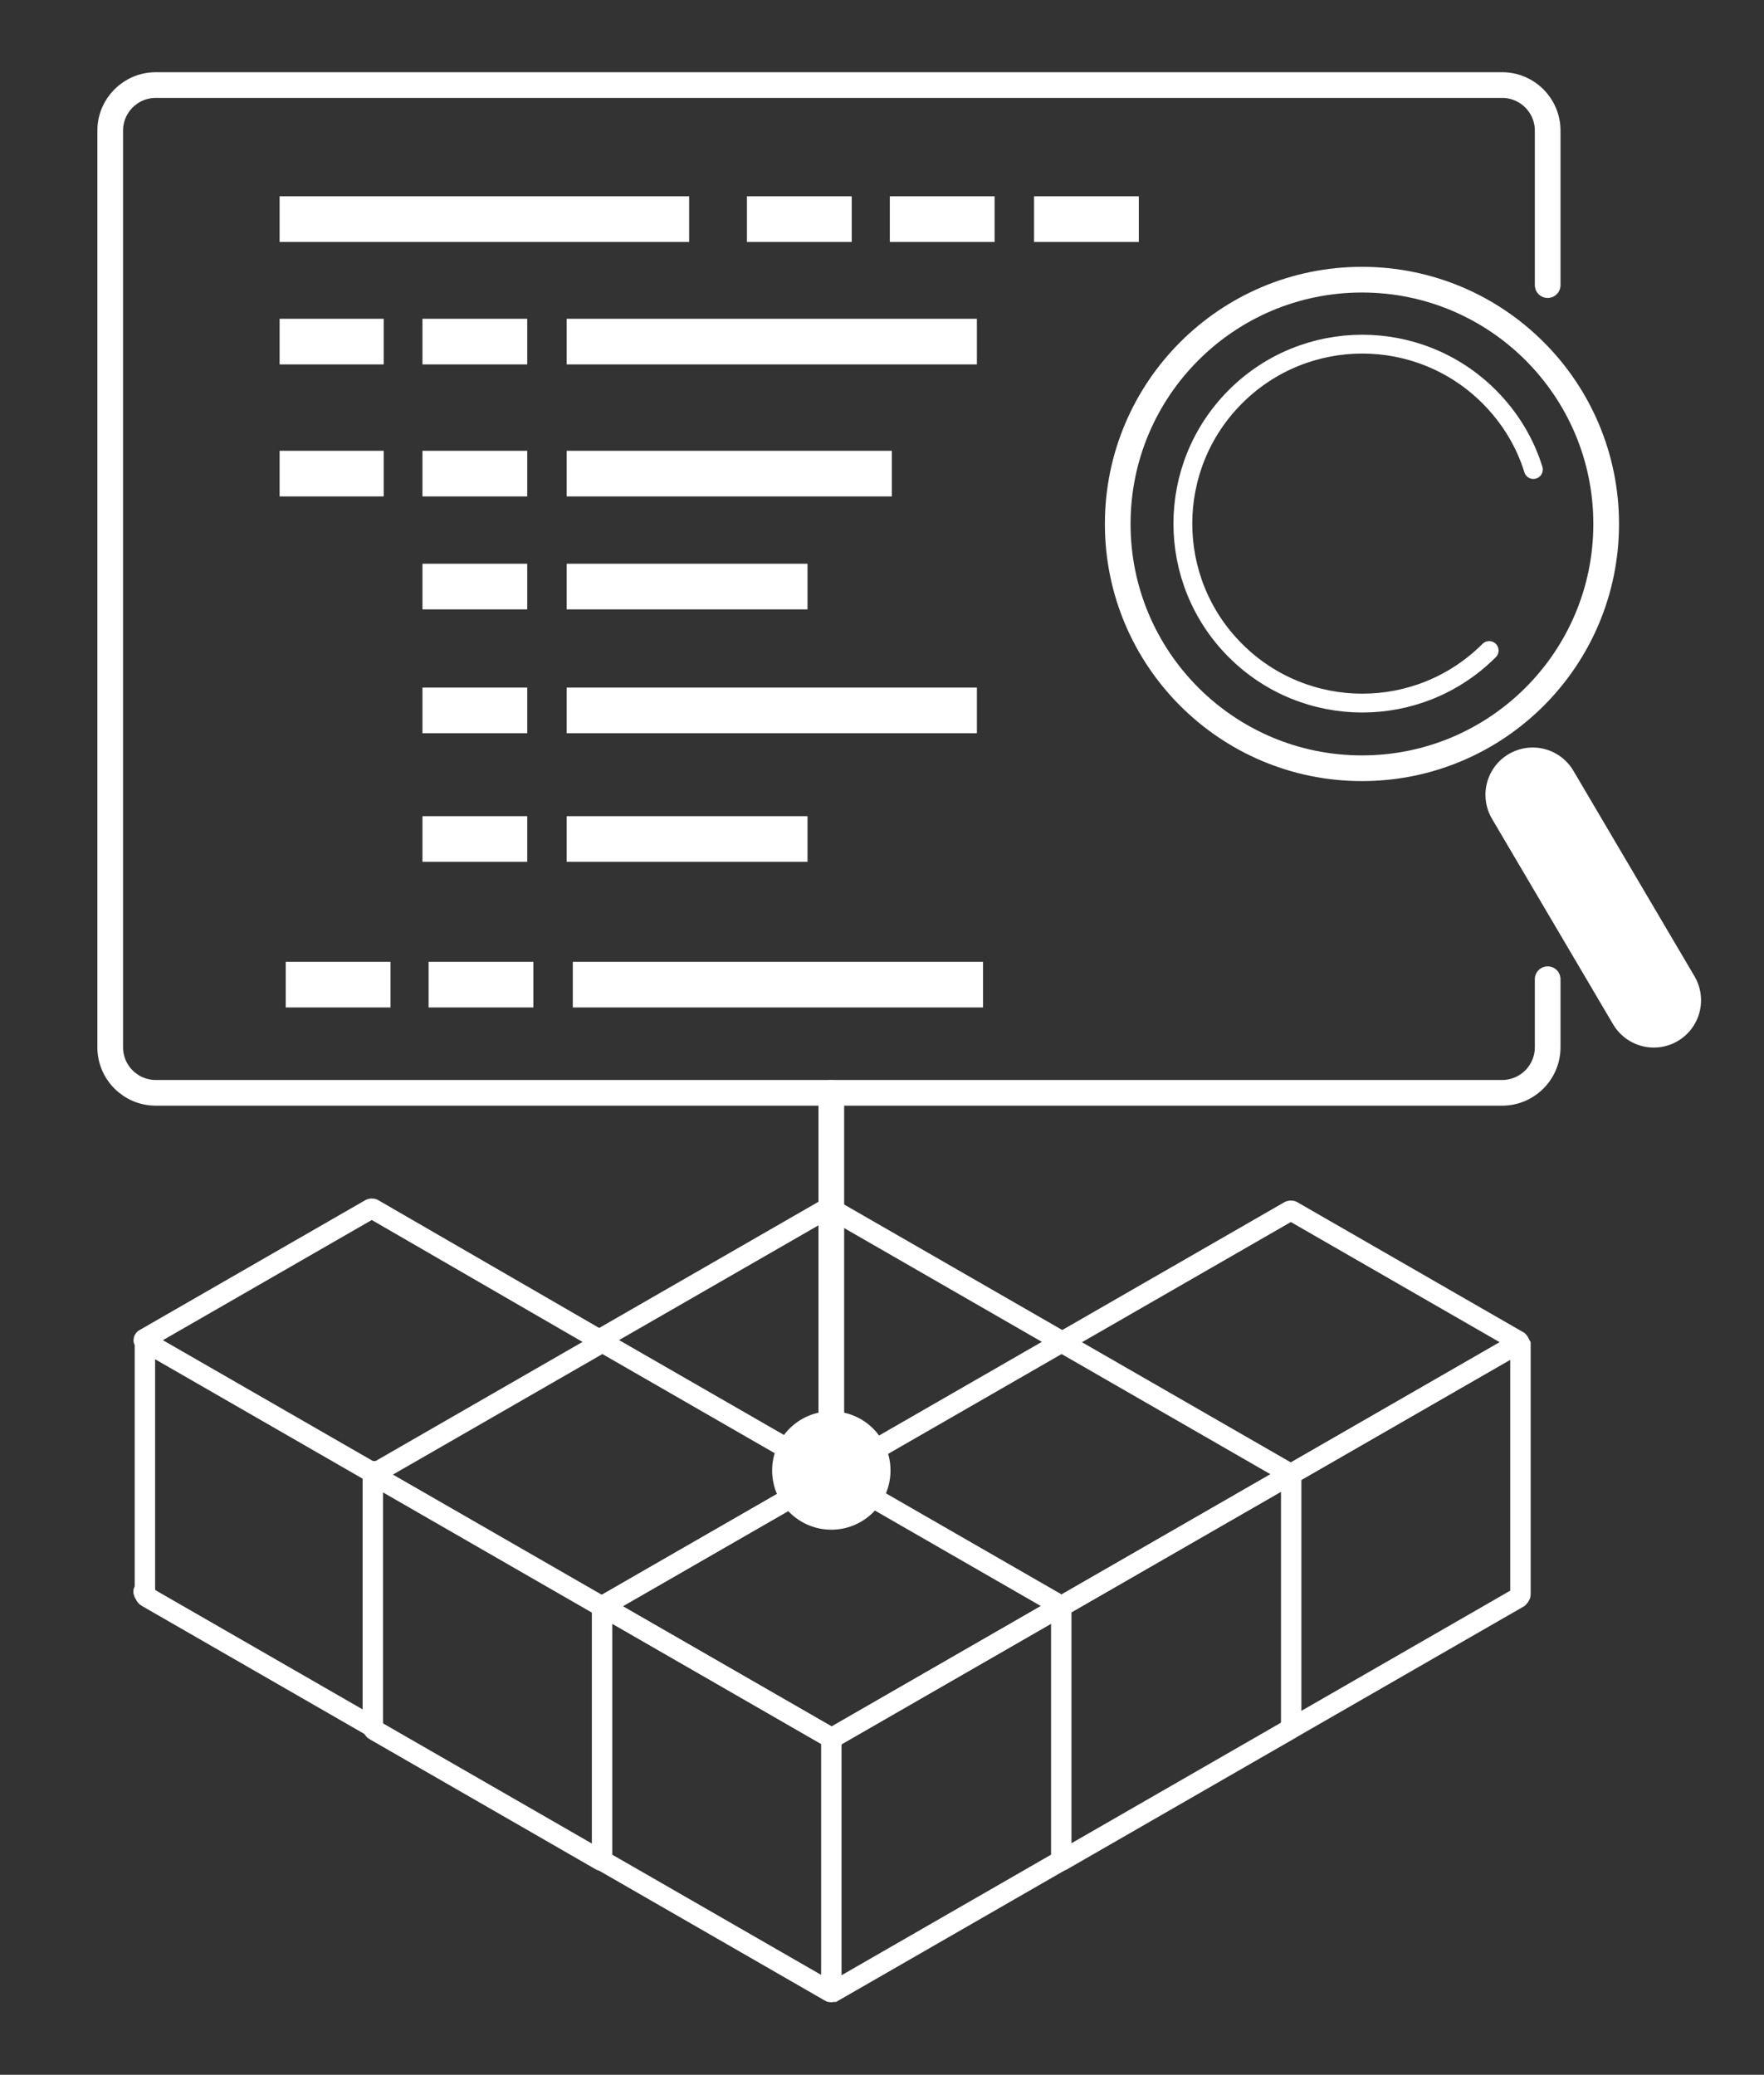
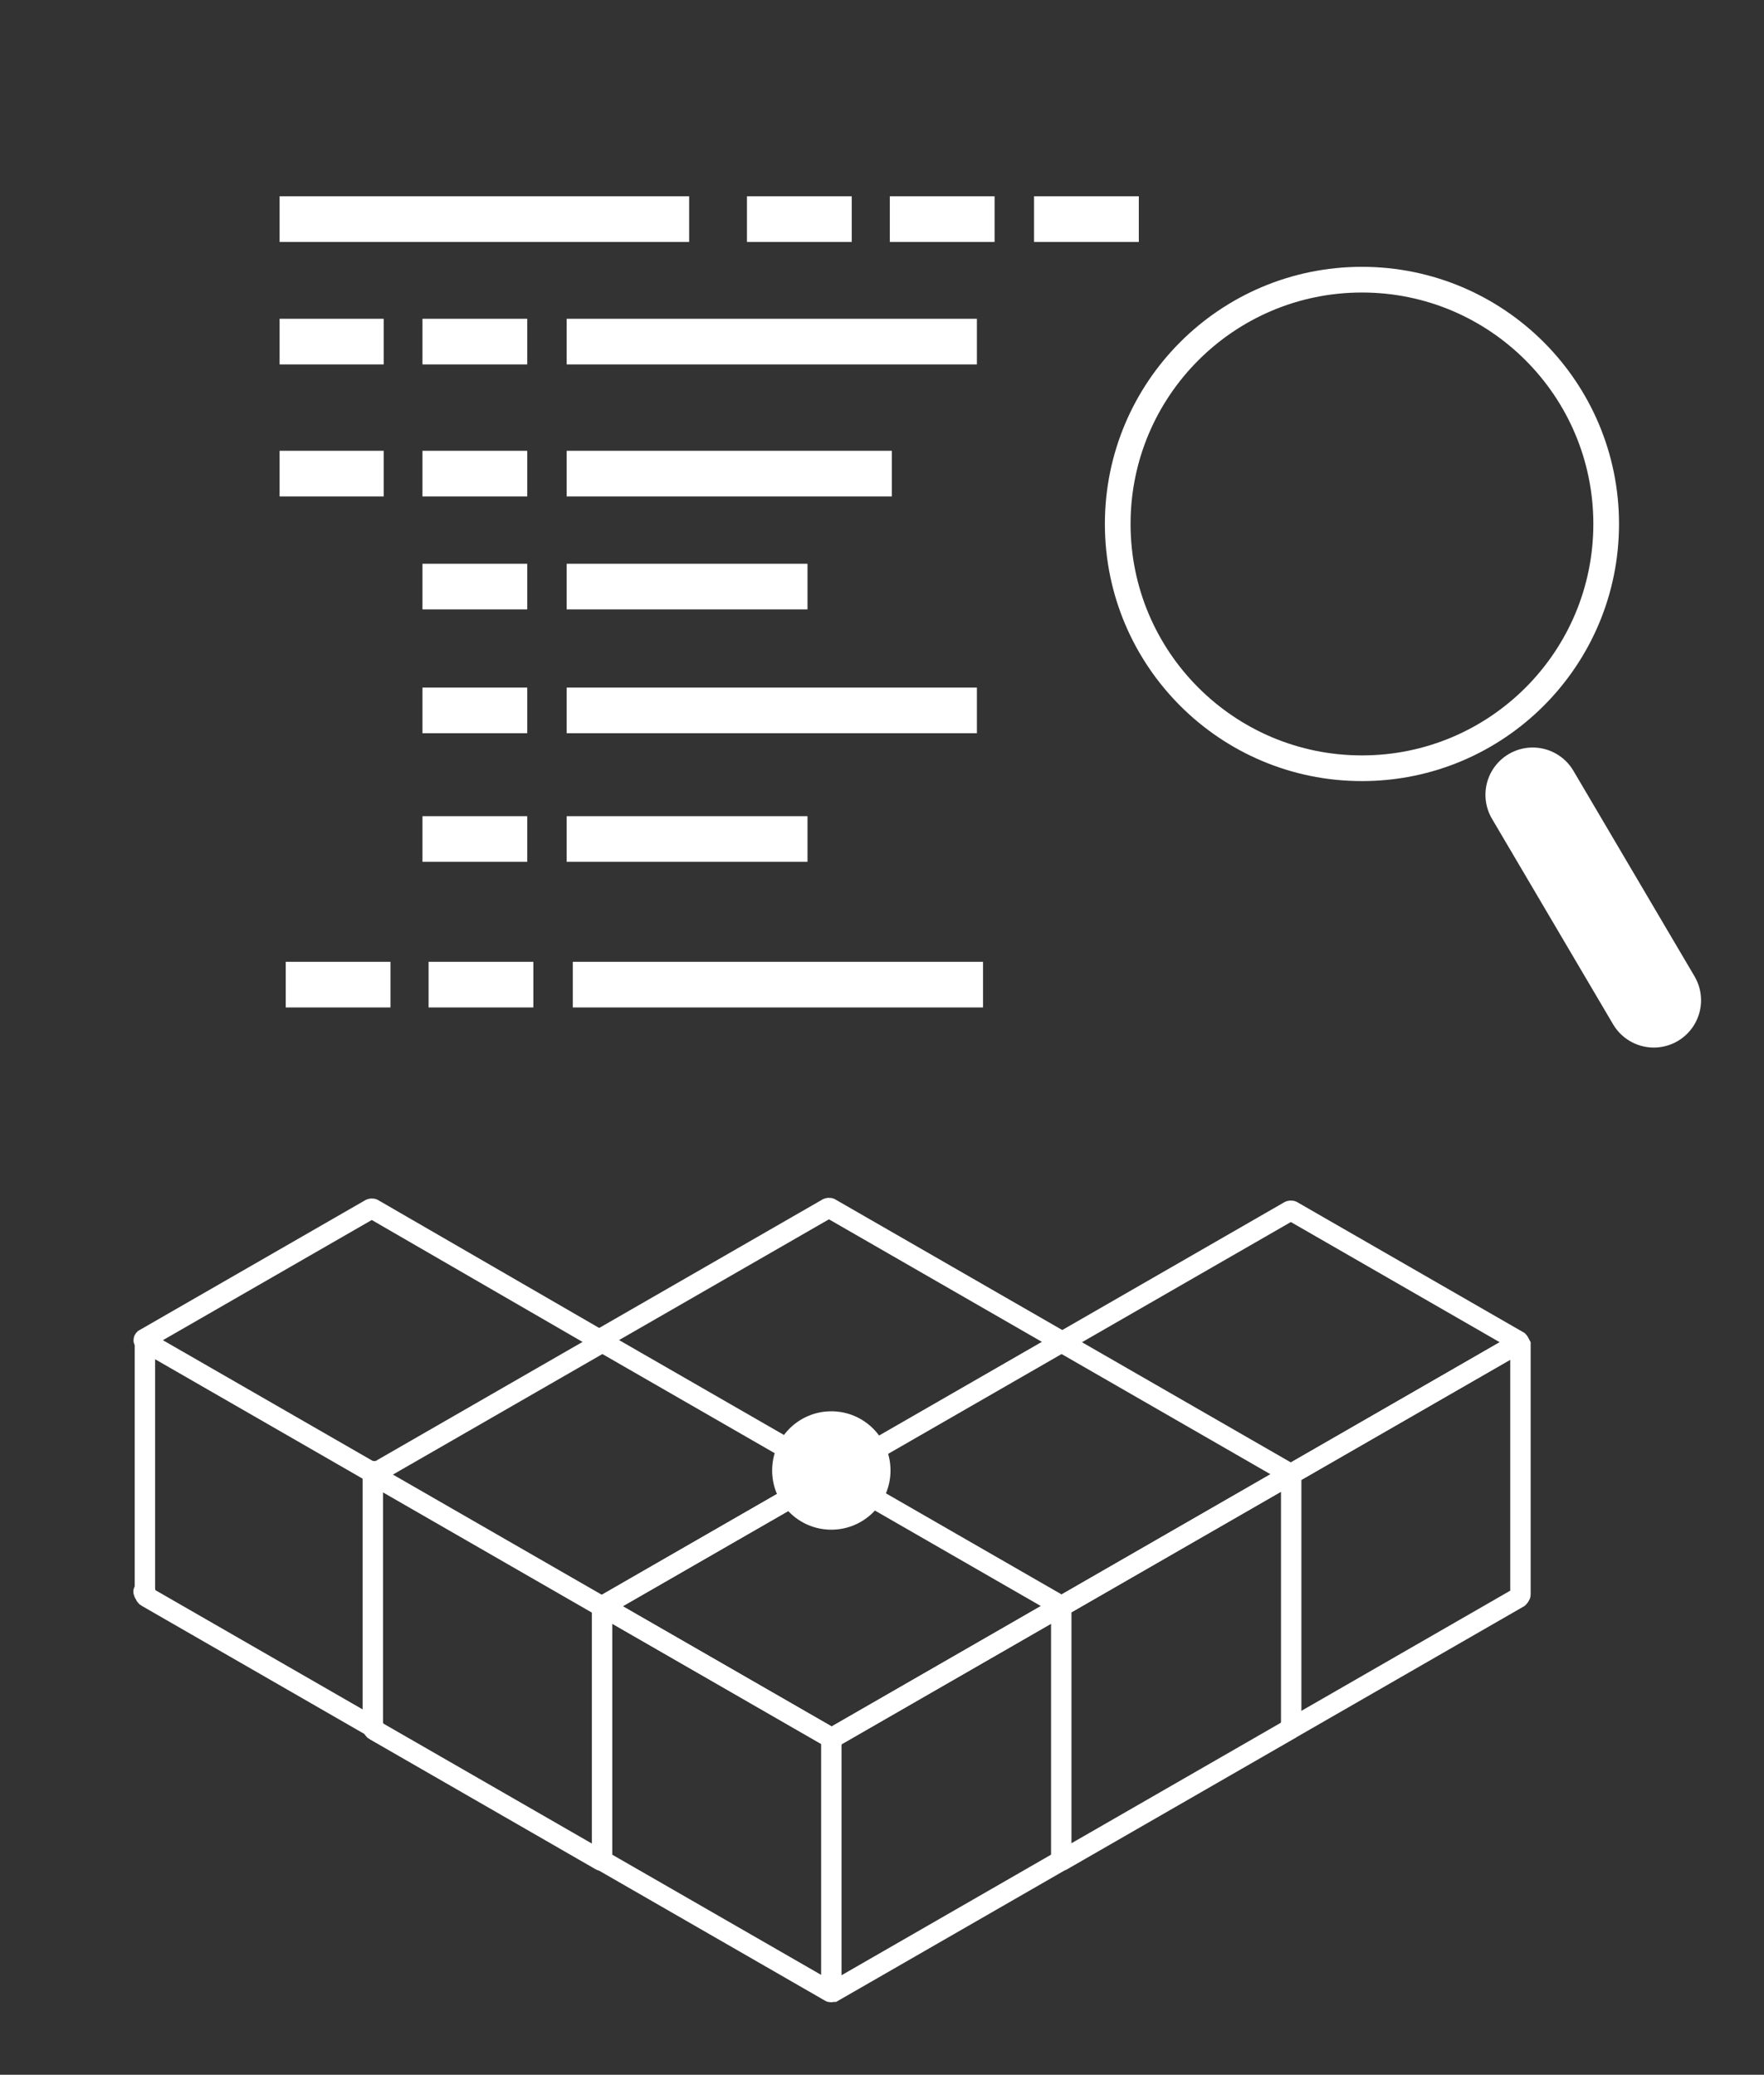
<svg xmlns="http://www.w3.org/2000/svg" version="1.1" id="Layer_1" x="0px" y="0px" viewBox="0 0 259.3 304.9" style="enable-background:new 0 0 259.3 304.9;" xml:space="preserve">
  <rect x="0" y="0" width="259.3" height="304.9" fill="#333333" stroke="none" />
  <style type="text/css">
	.st0{fill:none;stroke:#FFFFFF;stroke-width:3.775;stroke-linecap:round;stroke-miterlimit:10;}
	.st1{fill:none;stroke:#FFFFFF;stroke-width:2.767;stroke-linecap:round;stroke-miterlimit:10;}
	.st2{fill:none;stroke:#FFFFFF;stroke-width:13.893;stroke-linecap:round;stroke-miterlimit:10;}
	.st3{fill:none;stroke:#FFFFFF;stroke-width:6.707;stroke-miterlimit:10;}
	.st4{fill:none;stroke:#FFFFFF;stroke-width:3;stroke-linecap:round;stroke-miterlimit:10;}
	.st5{fill:#FFFFFF;}
</style>
  <g>
-     <path class="st0" d="M227.5,143.9v10c0,3.7-3,6.7-6.7,6.7H22.9c-3.7,0-6.7-3-6.7-6.7V19.2c0-3.7,3-6.7,6.7-6.7h197.9   c3.7,0,6.7,3,6.7,6.7v22.7" />
    <g>
      <circle class="st0" cx="200.2" cy="77" r="35.9" />
-       <path class="st1" d="M218.9,95.6c-10.3,10.3-27,10.3-37.3,0s-10.3-27,0-37.3s27-10.3,37.3,0c3.1,3.1,5.3,6.8,6.5,10.7" />
      <line class="st2" x1="225.3" y1="116.8" x2="243.1" y2="147" />
    </g>
    <g>
      <line class="st3" x1="83.3" y1="86.2" x2="118.7" y2="86.2" />
      <line class="st3" x1="83.3" y1="104.4" x2="143.6" y2="104.4" />
      <line class="st3" x1="62.1" y1="86.2" x2="77.5" y2="86.2" />
      <line class="st3" x1="62.1" y1="104.4" x2="77.5" y2="104.4" />
      <line class="st3" x1="83.3" y1="123.3" x2="118.7" y2="123.3" />
      <line class="st3" x1="62.1" y1="123.3" x2="77.5" y2="123.3" />
      <line class="st3" x1="152" y1="32.2" x2="167.4" y2="32.2" />
      <line class="st3" x1="130.8" y1="32.2" x2="146.2" y2="32.2" />
      <line class="st3" x1="109.8" y1="32.2" x2="125.2" y2="32.2" />
      <line class="st3" x1="83.3" y1="69.6" x2="131.1" y2="69.6" />
      <line class="st3" x1="83.3" y1="50.2" x2="143.6" y2="50.2" />
      <line class="st3" x1="62.1" y1="50.2" x2="77.5" y2="50.2" />
      <line class="st3" x1="41.1" y1="50.2" x2="56.4" y2="50.2" />
      <line class="st3" x1="62.1" y1="69.6" x2="77.5" y2="69.6" />
      <line class="st3" x1="41.1" y1="69.6" x2="56.4" y2="69.6" />
      <line class="st3" x1="41.1" y1="32.2" x2="101.3" y2="32.2" />
      <g>
        <line class="st3" x1="84.2" y1="144.7" x2="144.5" y2="144.7" />
        <line class="st3" x1="63" y1="144.7" x2="78.4" y2="144.7" />
        <line class="st3" x1="42" y1="144.7" x2="57.4" y2="144.7" />
      </g>
    </g>
    <g>
      <path class="st4" d="M155.4,197c0-0.1,0-0.2-0.1-0.3l-33.2-19.1c-0.1-0.1-0.4-0.1-0.5,0l-33.2,19.1c-0.1,0.1-0.1,0.3-0.1,0.3" />
    </g>
    <g>
      <path class="st0" d="M54.9,216.3" />
      <path class="st4" d="M54.6,253.5c0,0.2,0.1,0.2,0.3,0.2" />
      <path class="st4" d="M88.2,197.2c0,0,0-0.2-0.1-0.3l-33.2-19.2c-0.1-0.1-0.4-0.1-0.5,0l-33.2,19.1c-0.1,0.1-0.1,0.2,0,0.3    l33.2,19.1c0.1,0.1,0.4,0.1,0.5,0" />
    </g>
    <g>
      <path class="st4" d="M88.6,236.5c0-0.3-0.1-0.5-0.3-0.5l-33.2-19.1c-0.1-0.1-0.3,0-0.3,0.2v36.7c0,0.2,0.1,0.4,0.3,0.5l33.2,19.1    c0.1,0.1,0.3,0,0.3-0.2" />
      <path class="st4" d="M88.3,235.9c0.1,0.1,0.4,0.1,0.5,0l33.2-19.1c0.2-0.1,0.2-0.2,0-0.3l-33.2-19.1c-0.1-0.1-0.4-0.1-0.5,0    l-33.2,19.1c-0.1,0.1-0.1,0.2,0,0.3" />
    </g>
    <g>
      <path class="st4" d="M189.5,216.8l-33.2,19.1c-0.1,0.1-0.3,0.3-0.3,0.5v36.7c0,0.2,0.1,0.2,0.3,0.2l33.2-19.1    c0.1-0.1,0.3-0.3,0.3-0.5V217C189.8,216.8,189.7,216.7,189.5,216.8z" />
      <path class="st4" d="M189.5,216.5l-33.2-19.1c-0.1-0.1-0.4-0.1-0.5,0l-33.2,19.1c-0.1,0.1-0.1,0.2,0,0.3l33.2,19.1    c0.1,0.1,0.4,0.1,0.5,0l33.2-19.1C189.7,216.7,189.7,216.6,189.5,216.5z" />
    </g>
    <g>
      <path class="st4" d="M156,236.4c0-0.2-0.2-0.3-0.3-0.2l-33.2,19.1c-0.1,0.1-0.3,0.3-0.3,0.5v36.7c0,0.2,0.1,0.2,0.3,0.2l33.2-19.1    c0.1-0.1,0.3-0.3,0.3-0.5" />
      <path class="st4" d="M122.3,255.8c-0.1-0.2-0.2-0.4-0.3-0.5l-33.2-19.1c-0.1-0.1-0.3,0-0.3,0.2v36.7c0,0.2,0.1,0.4,0.3,0.5    l33.2,19.1c0.1,0.1,0.3,0,0.3-0.2" />
      <path class="st4" d="M122.5,216.8c-0.1-0.1-0.4-0.1-0.5,0l-33.2,19.1c-0.1,0.1-0.1,0.2,0,0.3l33.2,19.1c0.1,0.1,0.4,0.1,0.5,0    l33.2-19.1c0.1-0.1,0.1-0.2,0-0.3" />
    </g>
    <g>
      <path class="st4" d="M189.7,253.7c0,0.2,0.1,0.2,0.3,0.2l33.2-19.1c0.1-0.1,0.3-0.3,0.3-0.5v-36.7c-0.1-0.2-0.2-0.3-0.3-0.2    L190,216.5c-0.1,0.1-0.3,0.3-0.3,0.5" />
      <path class="st4" d="M189.5,216.5c0.1,0.1,0.4,0.1,0.5,0l33.2-19.1c0.1-0.1,0.1-0.2,0-0.3L190,178c-0.1-0.1-0.4-0.1-0.5,0    l-33.2,19.1c-0.1,0.1-0.1,0.2,0,0.3" />
    </g>
-     <line class="st0" x1="122.2" y1="207.6" x2="122.2" y2="160.6" />
    <circle class="st5" cx="122.2" cy="216.1" r="8.7" />
    <path class="st4" d="M21.1,233.9c0,0.2,0.1,0.2,0.3,0.2" />
    <path class="st4" d="M21.3,197.5v36.7c0,0.2,0.1,0.4,0.3,0.5l33.2,19.1" />
  </g>
  <g id="Layer_2_1_">
</g>
</svg>